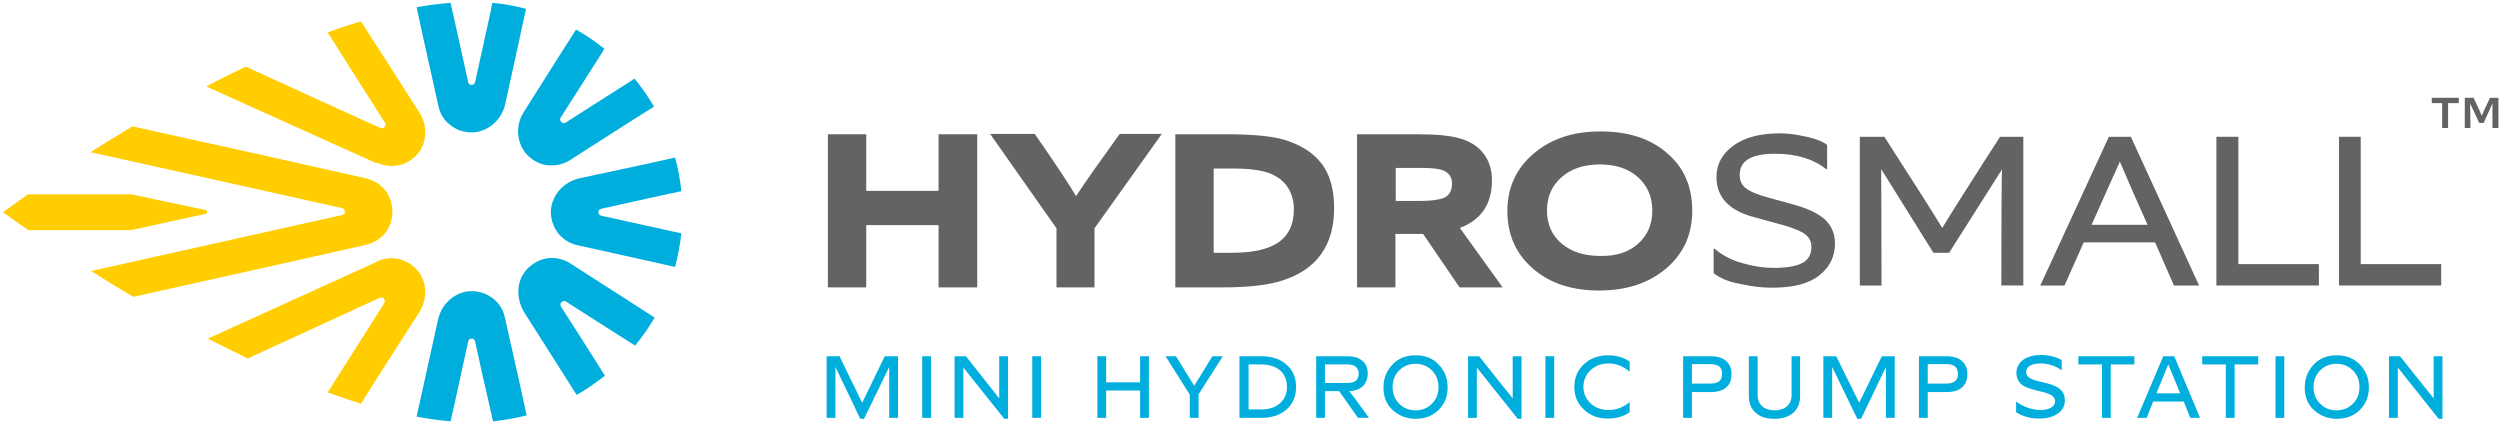
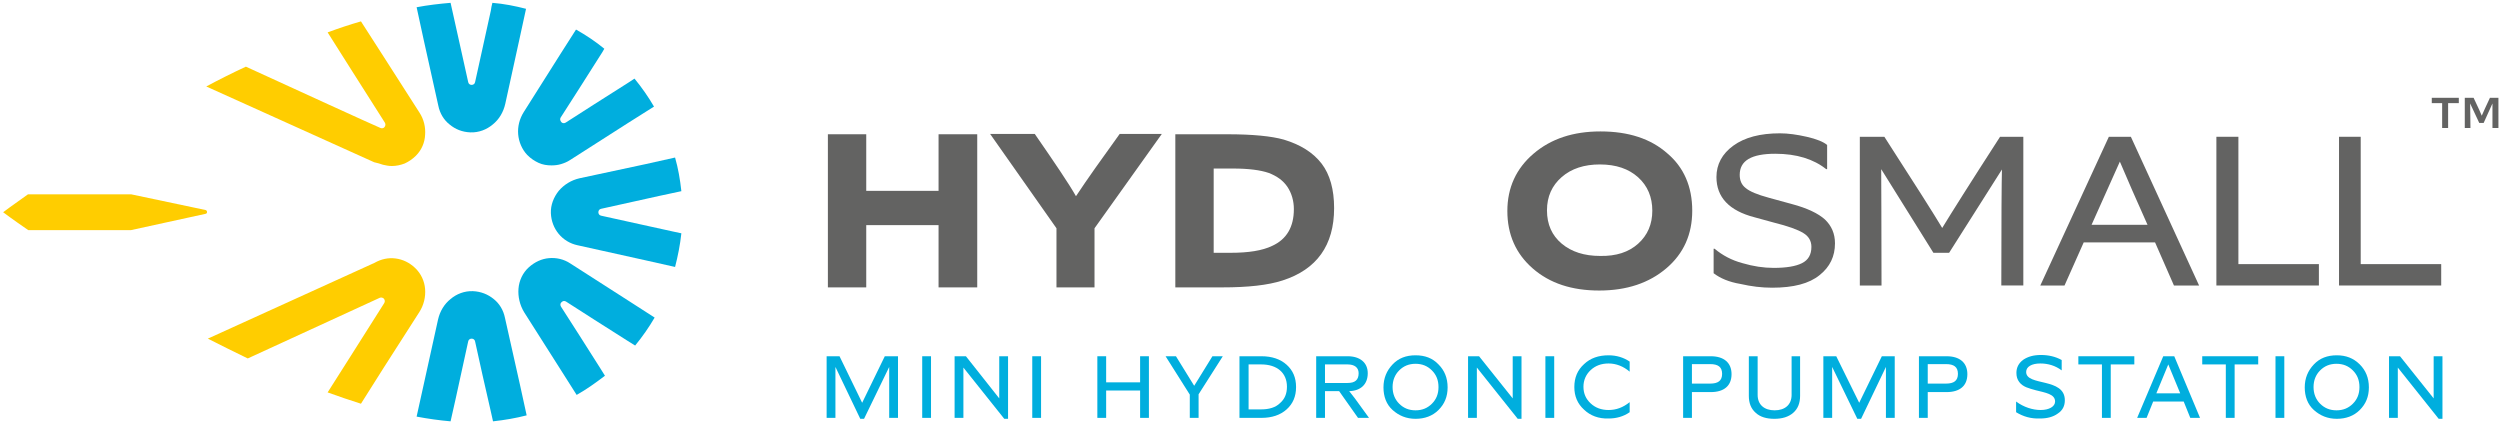
<svg xmlns="http://www.w3.org/2000/svg" version="1.1" id="Livello_1" x="0px" y="0px" viewBox="0 0 795.1 134.2" style="enable-background:new 0 0 795.1 134.2;" xml:space="preserve">
  <style type="text/css">
	.st0{fill:#636362;}
	.st1{fill:#00AEDE;}
	.st2{fill:#FFCD00;}
</style>
  <g>
    <polygon class="st0" points="275.5,91.4 263.3,91.4 263.3,42.7 275.5,42.7 275.5,60.7 298.5,60.7 298.5,42.7 310.8,42.7    310.8,91.4 298.5,91.4 298.5,71.6 275.5,71.6  " />
    <path class="st0" d="M348.2,91.4H336V72.6l-21.1-30h14.2c6.5,9.4,10.9,15.9,13.1,19.8c3.5-5.3,8.2-11.9,13.9-19.8h13.4l-21.4,30   V91.4z" />
    <path class="st0" d="M373.8,91.4V42.7h16.5c8.1,0,14.1,0.6,18,1.7c5.3,1.6,9.3,4.1,12,7.6c2.7,3.5,4,8.3,4,14.2   c0,11.8-5.5,19.5-16.4,23c-4.6,1.5-11,2.2-19.1,2.2H373.8z M386,80.4h5.4c5.7,0,10.1-0.7,13.2-2.2c4.6-2.1,6.9-6,6.9-11.7   c0-2.6-0.7-5-2-7c-1.4-2.1-3.4-3.5-6-4.5c-2.6-0.9-6.4-1.4-11.4-1.4H386V80.4z" />
-     <path class="st0" d="M477.9,91.4h-13.7l-11.6-17h-8.8v17h-12.2V42.7h19.2c5.9,0,10.3,0.4,13.4,1.3c3.3,0.9,5.8,2.5,7.6,4.8   c1.8,2.3,2.7,5.2,2.7,8.6c0,7.5-3.4,12.5-10.2,15.1L477.9,91.4z M443.8,63.9h8.1c2.9,0,5.2-0.3,6.9-0.8c2-0.7,3-2.3,3-4.7   c0-2.2-1.1-3.7-3.4-4.4c-1.3-0.4-3.5-0.6-6.4-0.6h-8.1V63.9z" />
    <path class="st0" d="M538.2,67c0,7.5-2.7,13.6-8.2,18.3c-5.5,4.7-12.6,7.1-21.4,7.1c-8.7,0-15.7-2.3-21.1-7   c-5.4-4.7-8.1-10.8-8.1-18.3c0-7.4,2.8-13.5,8.3-18.2c5.6-4.8,12.7-7.1,21.3-7.1c8.9,0,16,2.3,21.3,7   C535.5,53.2,538.2,59.3,538.2,67 M521,77.5c3-2.7,4.5-6.2,4.5-10.5c0-4.3-1.5-7.9-4.5-10.6c-3-2.7-7-4.1-12.2-4.1   c-4.9,0-9,1.3-12.1,4c-3.1,2.7-4.7,6.2-4.7,10.6c0,4.5,1.6,8,4.7,10.6c3.1,2.6,7.2,3.9,12.2,3.9C514,81.5,518,80.2,521,77.5" />
    <path class="st1" d="M160.6,101.1c-0.5-2.5-1.8-4.6-3.6-6c-1.8-1.5-4.1-2.4-6.6-2.5c-2.7-0.1-5.2,0.9-7.1,2.5c-2,1.6-3.4,3.9-4,6.6   l-4.5,20.4l-2.3,10.4c3.7,0.7,7.3,1.2,10.8,1.5l1.6-7.1l4-18.3c0.1-0.6,0.6-0.9,1.1-0.9s1,0.3,1.1,0.9c1.2,5.6,3.3,14.9,5.1,22.7   c0.2,0.9,0.4,1.8,0.6,2.7c3.7-0.4,7.2-1,10.7-1.9l-2.1-9.6L160.6,101.1z" />
    <path class="st1" d="M139.4,33.6c0.5,2.5,1.8,4.6,3.6,6c1.8,1.5,4,2.4,6.6,2.5c2.7,0.1,5.2-0.9,7.1-2.5c2-1.6,3.4-3.9,4-6.6l4.6-21   l2-9.2c-3.5-0.9-7-1.6-10.7-1.9c-0.2,0.8-0.4,1.6-0.5,2.5c-1.7,7.9-3.8,17.1-5,22.7c-0.1,0.6-0.6,0.9-1.1,0.9c-0.5,0-1-0.3-1.1-0.9   c-1.2-5.6-3.3-14.7-5-22.5c-0.2-0.9-0.4-1.8-0.6-2.7c-3.5,0.3-7.1,0.7-10.8,1.4l2.3,10.6L139.4,33.6z" />
    <path class="st1" d="M184.3,56.7c-2.6,0.6-4.9,2-6.6,4c-1.6,2-2.6,4.5-2.5,7.1c0.1,2.5,1,4.8,2.5,6.6c1.5,1.8,3.6,3.1,6,3.6   l21.2,4.7l9.8,2.2c0.9-3.5,1.6-7,2-10.7c-0.9-0.2-1.9-0.4-2.8-0.6c-7.9-1.7-17.1-3.8-22.7-5c-0.6-0.1-0.9-0.6-0.9-1.1   c0-0.5,0.3-1,0.9-1.1l18.5-4.1l7-1.5c-0.4-3.7-1-7.2-2-10.7l-9.4,2.1L184.3,56.7z" />
-     <path class="st2" d="M108.8,66.2c0.6,0.1,0.9,0.6,0.9,1.1s-0.3,1-0.9,1.1c-3.6,0.8-22.7,5-40.8,9.1c-10.5,2.3-26.9,6-39,8.7   c4.1,2.6,8.6,5.4,13.4,8.2l38.2-8.5l35.7-8c2.5-0.6,4.7-1.9,6.2-3.8c1.5-1.9,2.3-4.2,2.3-6.8s-0.9-5-2.3-6.8s-3.6-3.2-6.2-3.8   l-35.7-8l-38.5-8.5c-4.7,2.8-9.2,5.6-13.3,8.2l41.9,9.3L108.8,66.2z" />
    <path class="st1" d="M181.4,83.8c-2.1-1.4-4.5-1.9-6.8-1.7c-2.3,0.2-4.5,1.2-6.4,2.9c-2,1.8-3.1,4.3-3.3,6.8   c-0.2,2.5,0.4,5.2,1.8,7.5l11.5,18.1l5.2,8.2c3.2-1.8,6.1-3.9,9-6.1c-0.5-0.8-1-1.6-1.5-2.4c-4.3-6.8-9.4-14.8-12.5-19.6   c-0.3-0.5-0.2-1.1,0.2-1.4c0.4-0.4,0.9-0.5,1.4-0.2c4.8,3.1,12.8,8.2,19.6,12.5c0.8,0.5,1.6,1,2.4,1.5c2.3-2.8,4.4-5.8,6.2-8.9   l-8.4-5.4L181.4,83.8z" />
    <path class="st2" d="M121.8,52.4c0.9,0.2,1.8,0.4,2.8,0.4c1.4,0,2.8-0.3,4.1-0.8c1.3-0.6,2.5-1.4,3.6-2.5c1.8-1.8,2.8-4.2,2.9-6.6   c0.2-2.4-0.4-5-1.8-7.1l-11.4-17.8l-7.2-11.2c-3.5,1-7.1,2.2-10.6,3.5l7.4,11.7l10.8,17c0.3,0.5,0.2,1-0.1,1.4   c-0.3,0.4-0.8,0.5-1.3,0.3c-3.5-1.5-26-11.8-42.8-19.5c-4.3,2-8.5,4.1-12.6,6.3l53.4,24.1C120,51.8,120.9,52.1,121.8,52.4" />
    <path class="st1" d="M166.6,35.6c-1.4,2.2-2,4.7-1.8,7.1c0.2,2.4,1.2,4.8,2.9,6.6c1.1,1.1,2.3,1.9,3.6,2.5c1.3,0.6,2.7,0.8,4.1,0.8   c1,0,2-0.1,3-0.4c1-0.3,2-0.7,2.9-1.3h0h0l18.3-11.7l8.4-5.3c-1.8-3.1-3.9-6.1-6.2-8.9c-0.8,0.5-1.5,1-2.3,1.5   c-6.8,4.3-14.8,9.4-19.6,12.5c-0.5,0.3-1.1,0.2-1.4-0.2c-0.3-0.4-0.5-0.9-0.2-1.4c3.1-4.8,8.2-12.8,12.5-19.6   c0.5-0.8,1-1.5,1.4-2.3c-2.8-2.3-5.8-4.3-9-6.1l-5.1,8L166.6,35.6z" />
    <path class="st2" d="M133.4,99.2c1.4-2.2,2-4.8,1.8-7.3c-0.2-2.5-1.3-4.9-3.2-6.7c-1.8-1.7-3.9-2.7-6.2-3c-2.3-0.3-4.6,0.2-6.7,1.4   l-53,24.1c4.1,2.1,8.4,4.2,12.7,6.3l42-19.3c0.5-0.2,1,0,1.3,0.3c0.3,0.4,0.4,0.9,0.1,1.4l-10.7,16.9l-7.3,11.5   c3.6,1.3,7.1,2.5,10.6,3.6L122,117L133.4,99.2z" />
    <path class="st2" d="M65.4,66.8l-23.7-5H8.9c-5,3.5-7.9,5.7-7.9,5.7s2.9,2.2,8,5.7h32.6L65.4,68C66,67.9,66,67,65.4,66.8" />
    <path class="st0" d="M778.6,40.7h-1.9v-7.9h-3.3v-1.7h8.6v1.7h-3.4V40.7z M785.7,40.7h-1.8v-9.6h2.8c1.5,3.2,2.4,5.1,2.6,5.7   c0.4-1,1.3-2.9,2.6-5.7h2.7v9.6h-1.9c0-4.4,0-7,0-7.8c-0.2,0.4-1.1,2.5-2.8,6.2l-1.4,0l-2.9-6.2C785.6,34.7,785.7,37.3,785.7,40.7" />
    <path class="st0" d="M545,86.9v-7.8h0.3c2.5,2.1,5.5,3.7,8.9,4.6c3.4,1,6.7,1.5,9.9,1.5c4,0,7-0.5,9-1.5c2-1,3-2.7,3-5.2   c0-1.9-0.9-3.4-2.6-4.4c-1.8-1.1-4.9-2.2-9.3-3.3l-6.2-1.7c-8.1-2.1-12.1-6.4-12.1-12.8c0-4,1.8-7.4,5.4-10   c3.6-2.6,8.5-3.9,14.8-3.9c2.6,0,5.4,0.4,8.5,1.1c3.1,0.7,5.3,1.6,6.5,2.6v7.7h-0.3c-4-3.2-9.4-4.9-16.2-4.9   c-7.6,0-11.3,2.2-11.3,6.7c0,1.8,0.6,3.2,1.9,4.2c1.3,1.1,3.7,2.1,7.4,3.1l7.3,2c4.9,1.3,8.4,3,10.5,4.9c2.1,2,3.2,4.5,3.2,7.6   c0,4.1-1.6,7.5-4.9,10.1c-3.3,2.7-8.3,4-15.1,4c-3.3,0-6.6-0.4-10.1-1.2C549.9,89.7,547.1,88.5,545,86.9" />
    <path class="st0" d="M598.4,90.8h-6.9V43.5h7.8c9.8,15.2,15.9,24.8,18.4,29c2.8-4.6,8.9-14.3,18.4-29h7.4v47.3h-7   c0-21.1,0.1-33.4,0.2-36.9l-16.8,26.5l-5,0l-16.6-26.6C598.3,58.3,598.4,70.7,598.4,90.8" />
    <path class="st0" d="M656.6,90.8h-7.7l21.8-47.3h7l21.7,47.3h-8l-6-13.7h-22.7L656.6,90.8z M665.2,71.5H683   c-3.6-8-6.5-14.7-8.8-20.1L665.2,71.5z" />
    <polygon class="st0" points="737.5,90.8 704.9,90.8 704.9,43.5 711.9,43.5 711.9,84 737.5,84  " />
    <polygon class="st0" points="776.4,90.8 743.9,90.8 743.9,43.5 750.8,43.5 750.8,84 776.4,84  " />
    <polygon class="st1" points="281.4,113.3 285.6,113.3 285.6,132.9 282.8,132.9 282.8,116.7 274.8,133.2 273.6,133.2 265.7,116.7    265.7,132.9 262.9,132.9 262.9,113.3 267,113.3 274.2,128.1  " />
    <rect x="293.3" y="113.3" class="st1" width="2.8" height="19.6" />
    <polygon class="st1" points="317.8,113.3 320.6,113.3 320.6,133.2 319.4,133.2 306.4,116.9 306.4,132.9 303.6,132.9 303.6,113.3    307.2,113.3 317.8,126.7  " />
    <rect x="328.3" y="113.3" class="st1" width="2.8" height="19.6" />
    <polygon class="st1" points="362.6,113.3 365.4,113.3 365.4,132.9 362.6,132.9 362.6,124.2 351.8,124.2 351.8,132.9 349,132.9    349,113.3 351.8,113.3 351.8,121.6 362.6,121.6  " />
    <polygon class="st1" points="385.6,113.3 388.9,113.3 381.2,125.4 381.2,132.9 378.4,132.9 378.4,125.5 370.7,113.3 374,113.3    379.8,122.7  " />
    <path class="st1" d="M401.2,113.3c3.3,0,6,0.9,8,2.7c2,1.8,3,4.1,3,7.1s-1,5.3-3,7.1c-2,1.8-4.7,2.7-8,2.7h-7v-19.6H401.2z    M401.1,130.2c2.5,0,4.6-0.6,6-2c1.5-1.3,2.2-3,2.2-5.2c0-4.4-3.1-7.1-8.2-7.1h-4v14.3H401.1z" />
    <path class="st1" d="M431.9,132.9l-6-8.5h-4.5v8.5h-2.8v-19.6h10c3.9,0,6.4,2,6.4,5.4c0,3.5-2.2,5.6-5.9,5.7   c0.5,0.6,1.1,1.4,1.8,2.3l4.5,6.2H431.9z M421.4,115.9v5.9h7.2c2.4,0,3.5-1,3.5-3.1c0-1.8-1.3-2.8-3.5-2.8H421.4z" />
    <path class="st1" d="M457.5,115.9c1.9,1.9,2.9,4.3,2.9,7.3s-1,5.3-2.9,7.2c-1.9,1.9-4.4,2.8-7.3,2.8c-2.9,0-5.3-1-7.3-2.8   s-2.9-4.3-2.9-7.2s1-5.3,2.9-7.3s4.3-2.9,7.3-2.9C453.2,113,455.6,113.9,457.5,115.9 M455.4,128.4c1.4-1.4,2.1-3.1,2.1-5.3   c0-2.2-0.7-3.9-2.1-5.3c-1.4-1.4-3.1-2.1-5.2-2.1c-2.1,0-3.8,0.7-5.2,2.1c-1.4,1.4-2.1,3.2-2.1,5.3c0,2.1,0.7,3.9,2.1,5.3   c1.4,1.4,3.1,2.1,5.2,2.1C452.3,130.5,454,129.8,455.4,128.4" />
    <polygon class="st1" points="481.1,113.3 483.9,113.3 483.9,133.2 482.7,133.2 469.7,116.9 469.7,132.9 466.9,132.9 466.9,113.3    470.4,113.3 481.1,126.7  " />
    <rect x="491.5" y="113.3" class="st1" width="2.8" height="19.6" />
    <path class="st1" d="M503.8,130.3c-2.1-1.9-3.1-4.3-3.1-7.2c0-3,1-5.4,3.1-7.3c2-1.9,4.6-2.8,7.8-2.8c2.5,0,4.8,0.7,6.7,2v3.2   c-2-1.7-4.3-2.6-6.7-2.6c-2.3,0-4.2,0.7-5.7,2.1c-1.5,1.4-2.3,3.2-2.3,5.3c0,2.2,0.8,3.9,2.3,5.3c1.5,1.4,3.4,2.1,5.7,2.1   c2.4,0,4.6-0.8,6.7-2.5v3.2c-2,1.4-4.3,2-6.7,2C508.4,133.2,505.8,132.2,503.8,130.3" />
    <path class="st1" d="M544.1,113.3c4.1,0,6.6,2,6.6,5.7s-2.4,5.7-6.6,5.7h-6v8.2h-2.8v-19.6H544.1z M543.9,122   c2.5,0,3.8-0.9,3.8-3.1s-1.3-3.1-3.8-3.1h-5.8v6.2H543.9z" />
    <path class="st1" d="M569.7,113.3h2.8v12.6c0,2.3-0.7,4.1-2.2,5.4c-1.5,1.3-3.5,1.9-6,1.9c-2.5,0-4.5-0.6-5.9-1.9   c-1.5-1.3-2.2-3.1-2.2-5.4v-12.6h2.8v12.3c0,3.1,2.1,4.9,5.4,4.9s5.4-1.8,5.4-4.9V113.3z" />
    <polygon class="st1" points="598.5,113.3 602.6,113.3 602.6,132.9 599.8,132.9 599.8,116.7 591.9,133.2 590.7,133.2 582.7,116.7    582.7,132.9 579.9,132.9 579.9,113.3 584,113.3 591.3,128.1  " />
    <path class="st1" d="M619.1,113.3c4.1,0,6.6,2,6.6,5.7s-2.4,5.7-6.6,5.7h-6v8.2h-2.8v-19.6H619.1z M618.9,122   c2.5,0,3.8-0.9,3.8-3.1s-1.3-3.1-3.8-3.1h-5.8v6.2H618.9z" />
    <path class="st1" d="M641.2,131.1v-3.4c2.4,1.8,5.3,2.7,7.8,2.7c2.7,0,4.6-1.1,4.6-2.7c0-2.4-3.1-2.8-6.2-3.6c-2.1-0.6-4-1-5.2-2.6   c-0.6-0.8-0.9-1.7-0.9-2.9c0-1.7,0.7-3.1,2.2-4.2c1.5-1,3.3-1.5,5.6-1.5c2.4,0,4.6,0.5,6.6,1.6v3.3c-2-1.5-4.3-2.2-6.8-2.2   c-2.7,0-4.5,1-4.5,2.7c0,4.6,12.3,1.7,12.3,9c0,1.8-0.7,3.2-2.2,4.2c-1.5,1.1-3.4,1.6-5.7,1.6C645.9,133.2,643.5,132.5,641.2,131.1   " />
    <polygon class="st1" points="678.8,113.3 678.8,115.9 671.3,115.9 671.3,132.9 668.5,132.9 668.5,115.9 661,115.9 661,113.3  " />
    <path class="st1" d="M696.6,132.9l-2.1-5.2h-9.7l-2.1,5.2h-3l8.3-19.6h3.5l8.2,19.6H696.6z M685.8,125.1h7.6l-3.8-9.2L685.8,125.1z   " />
    <polygon class="st1" points="718.2,113.3 718.2,115.9 710.7,115.9 710.7,132.9 707.9,132.9 707.9,115.9 700.4,115.9 700.4,113.3     " />
    <rect x="723.7" y="113.3" class="st1" width="2.8" height="19.6" />
    <path class="st1" d="M750.5,115.9c1.9,1.9,2.9,4.3,2.9,7.3s-1,5.3-2.9,7.2c-1.9,1.9-4.4,2.8-7.3,2.8c-2.9,0-5.3-1-7.3-2.8   s-2.9-4.3-2.9-7.2s1-5.3,2.9-7.3s4.3-2.9,7.3-2.9C746.1,113,748.5,113.9,750.5,115.9 M748.3,128.4c1.4-1.4,2.1-3.1,2.1-5.3   c0-2.2-0.7-3.9-2.1-5.3c-1.4-1.4-3.1-2.1-5.2-2.1c-2.1,0-3.8,0.7-5.2,2.1c-1.4,1.4-2.1,3.2-2.1,5.3c0,2.1,0.7,3.9,2.1,5.3   c1.4,1.4,3.1,2.1,5.2,2.1C745.2,130.5,746.9,129.8,748.3,128.4" />
    <polygon class="st1" points="774,113.3 776.8,113.3 776.8,133.2 775.6,133.2 762.6,116.9 762.6,132.9 759.8,132.9 759.8,113.3    763.3,113.3 774,126.7  " />
  </g>
</svg>